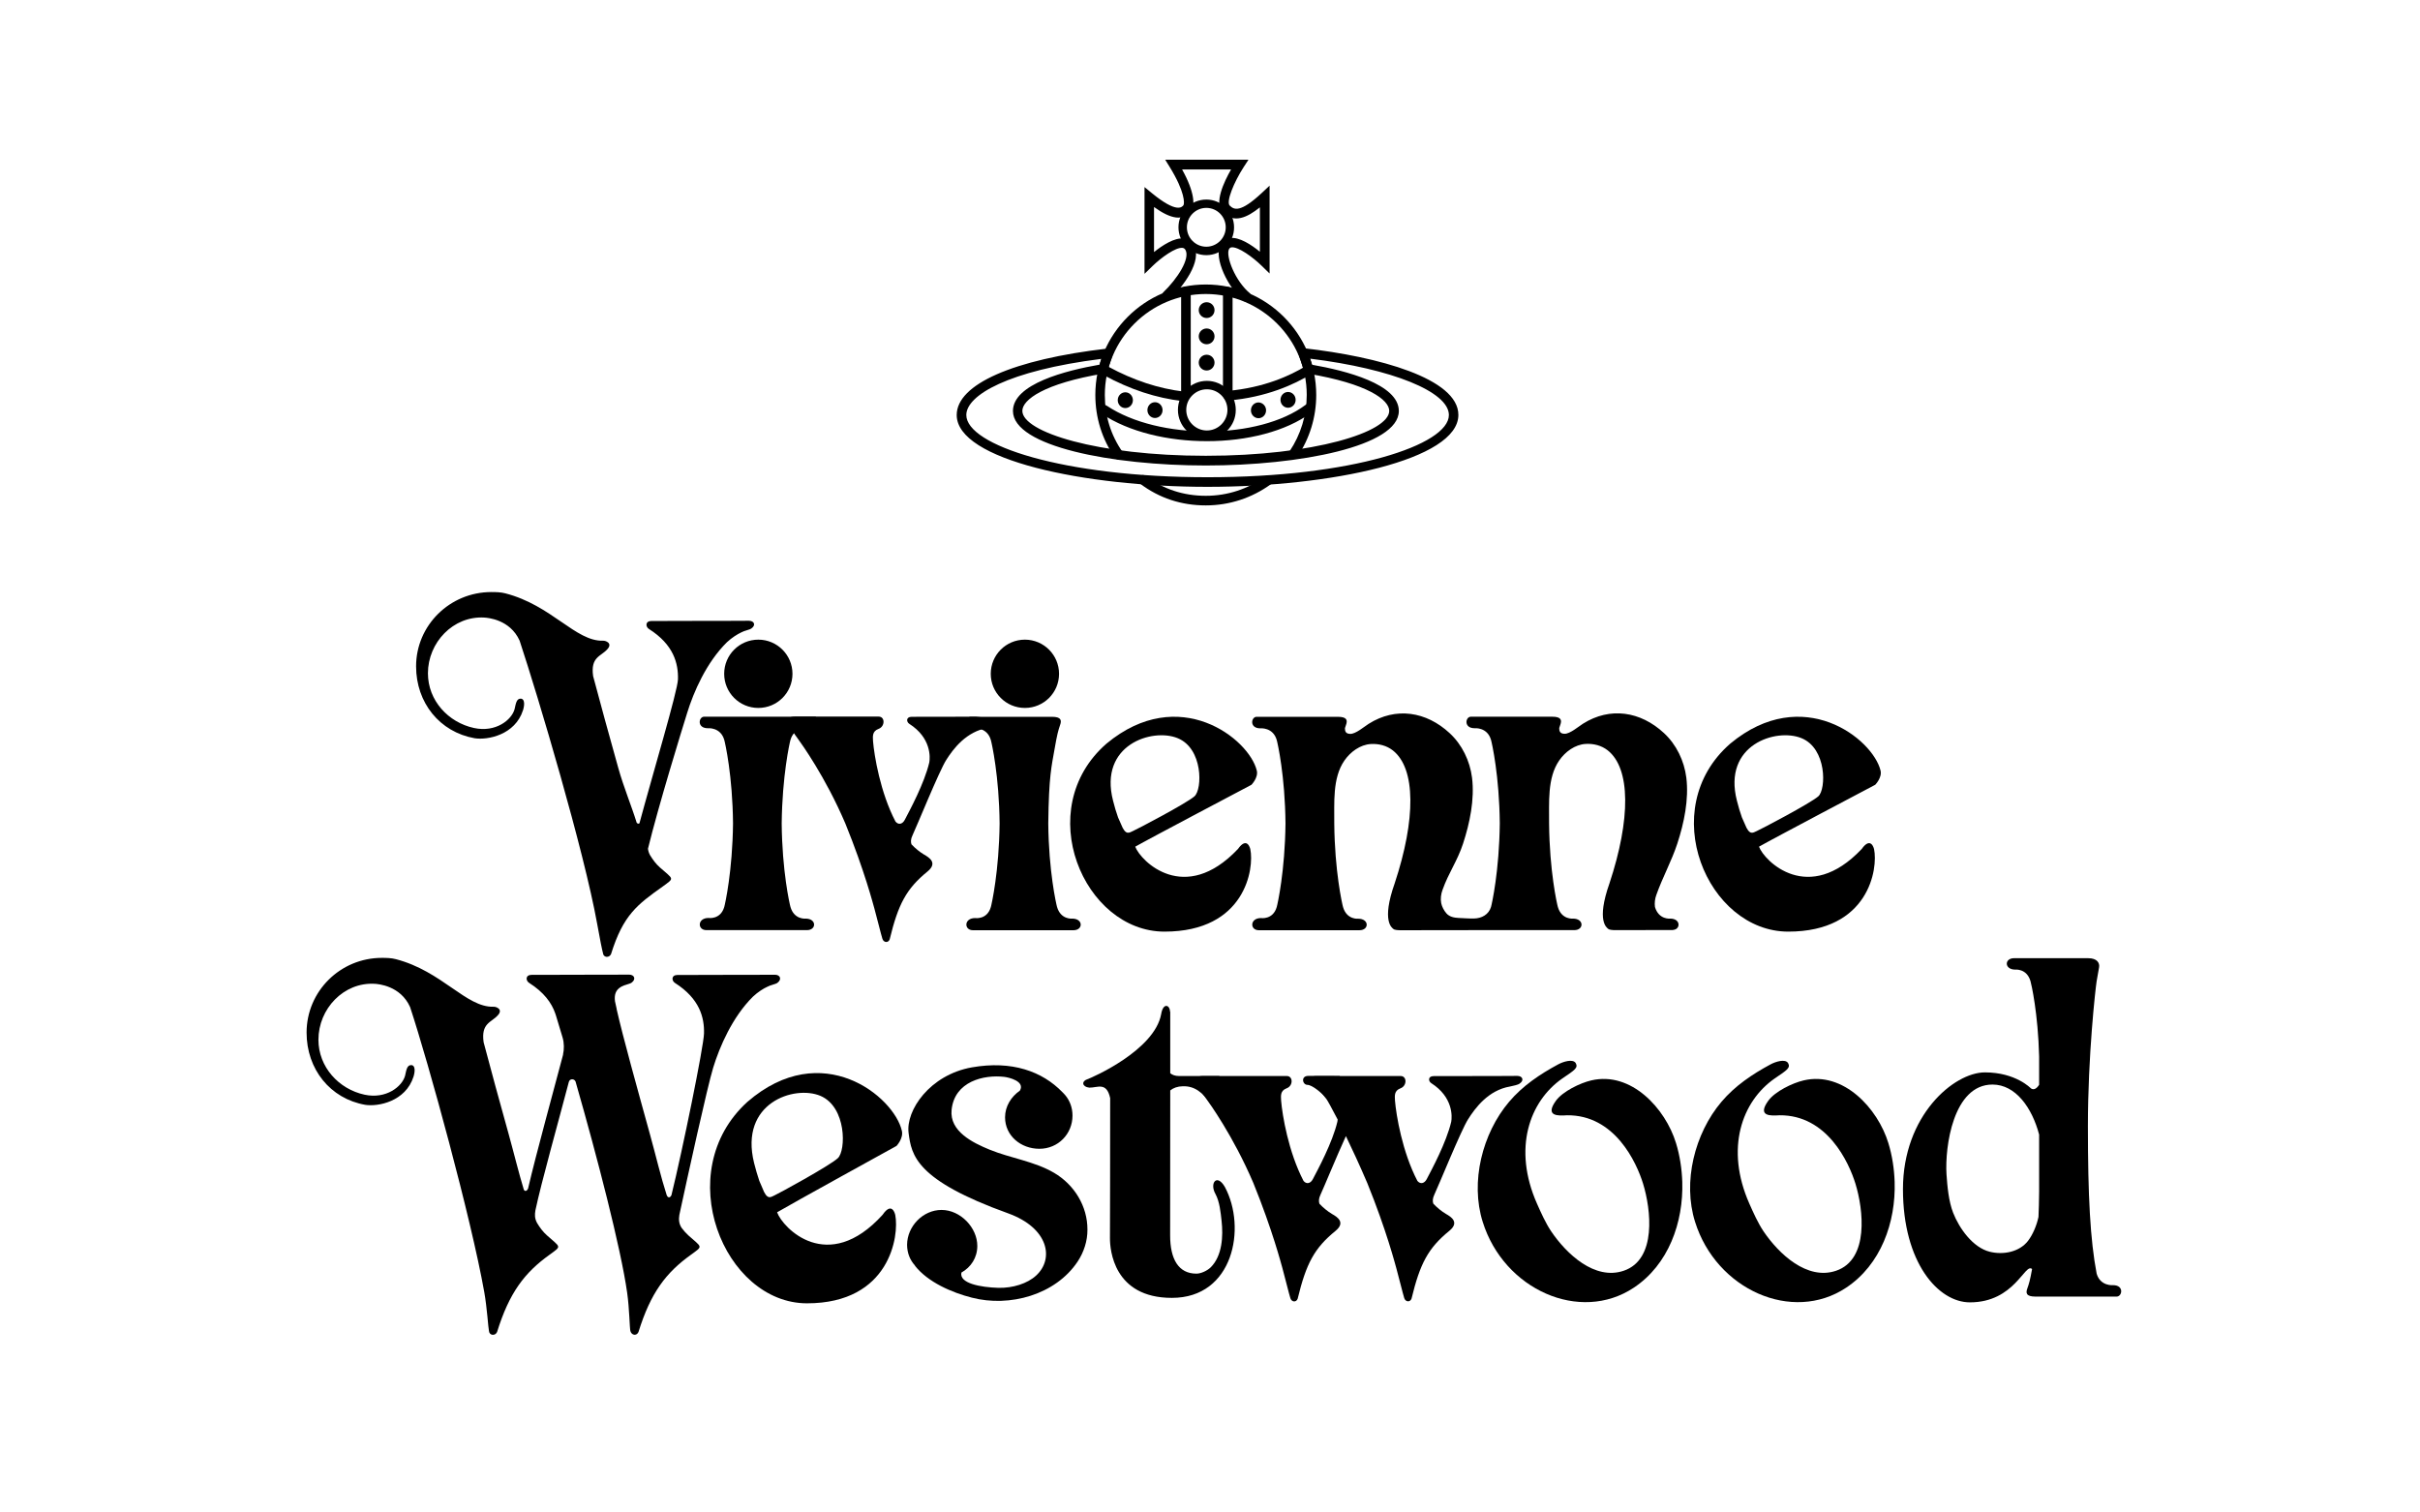
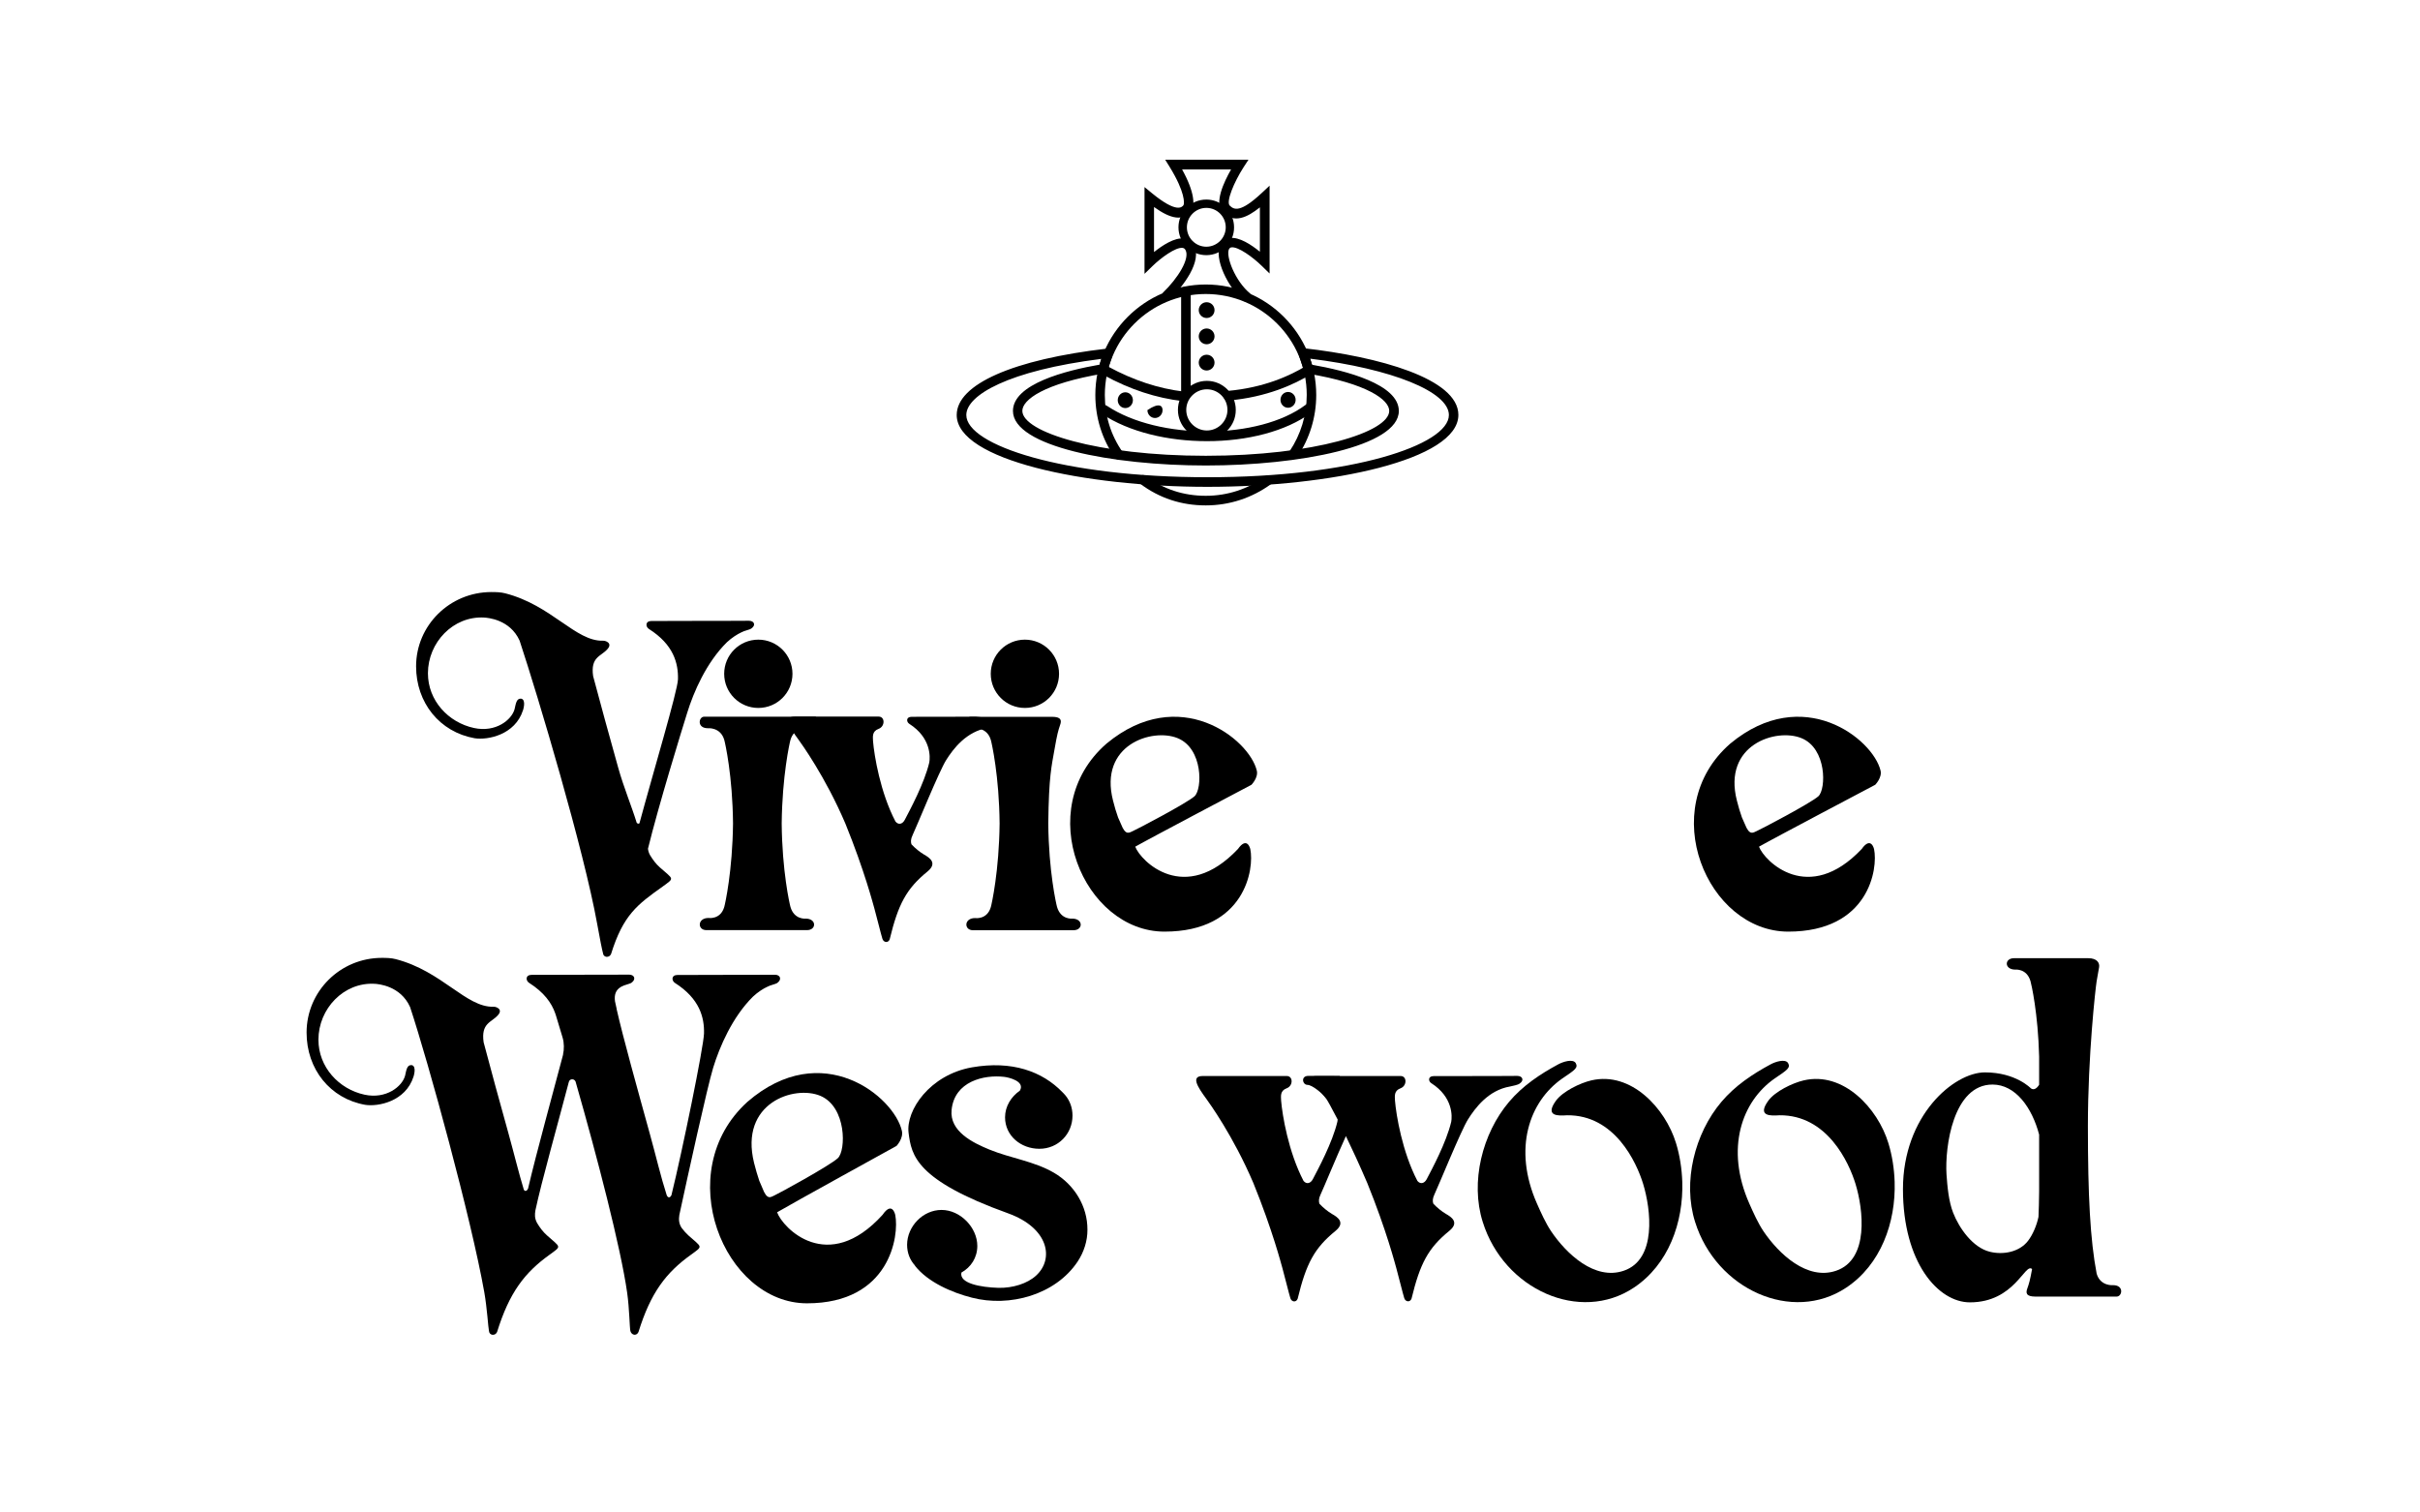
<svg xmlns="http://www.w3.org/2000/svg" version="1.1" id="Layer_1" x="0px" y="0px" viewBox="0 0 226.77 141.73" style="enable-background:new 0 0 226.77 141.73;" xml:space="preserve">
  <g>
    <path d="M75.49,86.08c0,0-1.07,0.12-1.42-1.1c-0.08-0.28-0.78-3.36-0.82-7.82c0.05-4.46,0.74-7.54,0.82-7.82   c0.35-1.22,1.54-1.1,1.54-1.1c1.05,0,0.84-1.08,0.84-1.08h-5.47h-0.03c0,0-4.64,0-4.97,0c-0.51,0-0.7,1.08,0.35,1.08   c0,0,1.19-0.12,1.54,1.1c0.08,0.28,0.78,3.36,0.82,7.82c-0.05,4.46-0.74,7.54-0.82,7.82c-0.35,1.22-1.48,1.04-1.48,1.04   c-1.05,0-1.05,1.14-0.2,1.14c0.86,0,4.77,0,4.77,0h0.03c0,0,3.49,0,4.63,0C76.52,87.16,76.54,86.08,75.49,86.08z" />
    <path d="M74.26,63.14c0,1.77-1.43,3.2-3.2,3.2s-3.2-1.43-3.2-3.2c0-1.77,1.43-3.2,3.2-3.2S74.26,61.38,74.26,63.14z" />
    <path d="M100.47,86.08c0,0-1.07,0.12-1.42-1.1c-0.08-0.28-0.78-3.36-0.82-7.82c0.05-4.46,0.32-5.41,0.58-6.91s0.35-1.78,0.52-2.29   c0.17-0.46,0.12-0.79-0.76-0.79c-1.51,0-2.61,0-2.61,0h-0.03c0,0-4.64,0-4.97,0c-0.51,0-0.7,1.08,0.35,1.08c0,0,1.19-0.12,1.54,1.1   c0.08,0.28,0.78,3.36,0.82,7.82c-0.05,4.46-0.74,7.54-0.82,7.82c-0.35,1.22-1.48,1.04-1.48,1.04c-1.05,0-1.05,1.14-0.2,1.14   c0.86,0,4.77,0,4.77,0h0.03c0,0,3.49,0,4.63,0C101.51,87.16,101.52,86.08,100.47,86.08z" />
    <path d="M99.24,63.14c0,1.77-1.43,3.2-3.2,3.2s-3.2-1.43-3.2-3.2c0-1.77,1.43-3.2,3.2-3.2S99.24,61.38,99.24,63.14z" />
    <path d="M198.01,120.43c0,0-1.19,0.12-1.54-1.08c-0.6-3.16-0.82-7.24-0.82-13.83c0-6.59,0.71-12.9,0.82-13.58   c0.12-0.68,0.17-0.93,0.23-1.31c0.06-0.38-0.17-0.84-1.02-0.84s-2.29,0-2.29,0h-0.03c0,0-3.49,0-4.63,0   c-0.92,0-0.93,1.07,0.12,1.07c0,0,1.07-0.12,1.42,1.08c0.08,0.26,0.71,3.02,0.81,7.07c0,0.06,0,1.14,0,2.64   c-0.22,0.35-0.49,0.53-0.77,0.34c0,0-1.41-1.5-4.31-1.5s-7.68,4.03-7.68,10.94c0,6.91,3.32,10.61,6.27,10.61   c4.21,0,5.16-3.75,5.83-3.12c-0.2,1.08-0.28,1.35-0.44,1.8c-0.17,0.45-0.12,0.78,0.76,0.78c1.51,0,2.61,0,2.61,0h0.03   c0,0,4.64,0,4.97,0C198.87,121.49,199.06,120.43,198.01,120.43z M190.03,116.29c-0.81,1.04-2.32,1.32-3.57,1.01   c-1.6-0.39-2.88-2.22-3.44-3.66c-0.42-1.08-0.54-2.46-0.62-3.6c-0.16-2.56,0.62-8.41,4.31-8.41c2.17,0,3.71,2.18,4.37,4.69   c0,2.75,0,5.24,0,5.33c-0.01,0.94-0.03,1.72-0.06,2.38C190.86,114.8,190.5,115.68,190.03,116.29z" />
    <path d="M93.2,67.35l-1.76-0.19c-1.08,0-5.46,0.01-6.01,0.01c-0.55,0-0.5,0.49-0.22,0.66c2.05,1.31,1.96,3.13,1.87,3.62   c-0.47,1.97-1.82,4.46-2.3,5.38c-0.21,0.4-0.59,0.5-0.87,0.15c-1.42-2.72-1.99-6.17-2.1-7.52c-0.02-0.44-0.1-0.93,0.52-1.16   c0.62-0.23,0.61-1.15,0.01-1.15c-0.35,0-4.92,0-4.92,0H77.4c0,0-2.53,0-2.91,0c-1.14,0-0.54,0.97,0.35,2.18   c0.2,0.28,2.48,3.4,4.38,7.85c1.81,4.46,2.61,7.6,2.72,7.97c0.11,0.37,0.66,2.58,0.75,2.83c0.12,0.36,0.55,0.4,0.68,0.04   c0.8-3.3,1.56-4.74,3.55-6.36c0.97-0.8,0.15-1.31-0.33-1.58c-0.43-0.26-0.82-0.58-1.18-0.96c-0.07-0.21-0.08-0.48,0.1-0.85   c0.37-0.77,2.5-6.03,3.16-7.06c0.66-1.04,1.87-2.67,3.92-3.01C93.6,67.98,93.2,67.35,93.2,67.35z" />
    <path d="M117.77,72.21c-0.72-2.98-7.28-8.17-14.08-2.53c-7.05,6.14-2.14,17.62,5.43,17.62c7.57,0,8.43-5.91,8.04-7.74   c0,0-0.28-1.24-1.16,0c-5,5.28-9.12,1.13-9.62-0.22c1.05-0.61,10.89-5.8,10.89-5.8S117.93,72.87,117.77,72.21z M111.93,74.62   c-0.75,0.66-5.44,3.12-5.78,3.26c-0.33,0.14-0.67,0.47-1.11-0.67l-0.27-0.61c-0.17-0.48-0.33-1-0.47-1.57   c-1.35-5.25,3.68-6.83,6.05-5.86C112.74,70.14,112.68,73.95,111.93,74.62z" />
    <path d="M176.22,72.21c-0.72-2.98-7.28-8.17-14.08-2.53c-7.05,6.14-2.14,17.62,5.43,17.62c7.57,0,8.43-5.91,8.04-7.74   c0,0-0.28-1.24-1.16,0c-5,5.28-9.12,1.13-9.62-0.22c1.05-0.61,10.89-5.8,10.89-5.8S176.38,72.87,176.22,72.21z M170.39,74.62   c-0.75,0.66-5.44,3.12-5.78,3.26c-0.33,0.14-0.67,0.47-1.11-0.67l-0.27-0.61c-0.17-0.48-0.33-1-0.47-1.57   c-1.35-5.25,3.68-6.83,6.05-5.86C171.19,70.14,171.13,73.95,170.39,74.62z" />
    <path d="M84.51,105.96c-0.74-3.2-7.48-8.75-14.47-2.71c-7.24,6.57-2.2,18.88,5.58,18.88c7.78,0,8.66-6.34,8.27-8.29   c0,0-0.28-1.33-1.19,0c-5.14,5.66-9.37,1.21-9.88-0.24c1.08-0.65,11.19-6.22,11.19-6.22S84.68,106.67,84.51,105.96z M78.51,108.53   c-0.77,0.71-5.59,3.34-5.94,3.49c-0.34,0.15-0.69,0.5-1.14-0.72l-0.28-0.65c-0.17-0.51-0.34-1.07-0.49-1.68   c-1.39-5.63,3.78-7.31,6.22-6.28C79.34,103.74,79.28,107.82,78.51,108.53z" />
-     <path d="M157.27,86.51c-0.07-0.23-0.31-0.43-0.77-0.43c0,0-1.06,0.12-1.42-1.09c-0.05-0.37,0-0.78,0.13-1.13   c0.58-1.64,1.43-3.17,1.97-4.82c0.63-1.93,1.09-4.13,0.84-6.17c-0.2-1.58-0.93-3.1-2.1-4.18c-2.19-2.03-5.04-2.48-7.59-0.87   c-0.41,0.26-1.22,0.96-1.73,0.94c-0.44-0.01-0.49-0.27-0.49-0.54c0.03-0.09,0.06-0.17,0.09-0.27c0.17-0.46,0.12-0.79-0.76-0.79   c-1.51,0-2.61,0-2.61,0h-0.03c0,0-4.64,0-4.97,0c-0.51,0-0.7,1.08,0.35,1.08c0,0,1.19-0.12,1.54,1.1c0.08,0.28,0.78,3.36,0.82,7.82   c-0.05,4.46-0.74,7.54-0.82,7.82c-0.21,0.72-0.88,1.08-1.59,1.09c-0.47,0.01-0.96-0.03-1.44-0.05c-0.42-0.02-0.86-0.1-1.15-0.43   c-0.23-0.26-0.42-0.62-0.49-0.96c-0.08-0.4-0.02-0.85,0.12-1.23c0.58-1.64,1.39-2.7,1.93-4.35c0.63-1.93,1.09-4.13,0.84-6.17   c-0.2-1.58-0.93-3.1-2.1-4.18c-2.19-2.03-5.04-2.48-7.59-0.87c-0.41,0.26-1.22,0.96-1.73,0.94c-0.44-0.01-0.49-0.27-0.49-0.54   c0.03-0.09,0.06-0.17,0.09-0.27c0.17-0.46,0.12-0.79-0.76-0.79c-1.51,0-2.61,0-2.61,0h-0.03c0,0-4.64,0-4.97,0   c-0.51,0-0.7,1.08,0.35,1.08c0,0,1.19-0.12,1.54,1.1c0.08,0.28,0.78,3.36,0.82,7.82c-0.05,4.46-0.74,7.54-0.82,7.82   c-0.35,1.22-1.48,1.04-1.48,1.04c-1.05,0-1.05,1.14-0.2,1.14c0.86,0,4.77,0,4.77,0h0.03c0,0,3.48,0,4.63,0   c0.92,0,0.93-1.08-0.12-1.08c0,0-1.07,0.12-1.42-1.1c-0.08-0.28-0.78-3.36-0.82-7.82c0.02-1.9-0.19-4.26,0.95-5.9   c0.56-0.81,1.47-1.49,2.48-1.55c0.74-0.04,1.47,0.14,2.06,0.6c2.16,1.7,2.16,6.45,0.17,12.46c-1.26,3.57-0.24,4.16-0.12,4.27   c0.1,0.1,0.43,0.12,0.68,0.12s7.21-0.01,7.21-0.01c1.27,0,4.4,0,4.4,0h0.03c0,0,3.48,0,4.63,0c0.92,0,0.93-1.08-0.12-1.08   c0,0-1.07,0.12-1.42-1.1c-0.08-0.28-0.78-3.36-0.82-7.82c0.02-1.9-0.19-4.26,0.95-5.9c0.56-0.81,1.47-1.49,2.48-1.55   c0.74-0.04,1.47,0.14,2.06,0.6c2.16,1.7,2.16,6.45,0.17,12.46c-1.26,3.57-0.24,4.16-0.12,4.27c0.1,0.1,0.43,0.12,0.68,0.12   s5.39-0.01,5.39-0.01l0.01-0.01C157.16,87.12,157.36,86.8,157.27,86.51C157.27,86.51,157.27,86.51,157.27,86.51z" />
    <path d="M98.77,109.9c-1.87-1.09-4.06-1.36-6.04-2.17c-1.59-0.65-3.76-1.72-3.56-3.72c0.27-2.68,3.02-3.32,4.93-3.1   c0.43,0.05,1.98,0.41,1.47,1.29c-0.82,0.57-1.39,1.47-1.39,2.5c0,1.72,1.47,2.95,3.22,2.95c1.75,0,3.1-1.39,3.1-3.11   c0-0.74-0.25-1.39-0.66-1.89h0c0,0,0,0-0.01-0.01c-0.09-0.1-0.18-0.21-0.28-0.3c-1.88-1.94-4.72-2.98-8.48-2.32   c-3.95,0.7-6.2,4.04-5.93,6.14c0.27,2.1,0.66,4.42,9.33,7.54c3.79,1.37,4.33,4.25,2.63,5.82c-0.83,0.77-2.21,1.19-3.54,1.16   c-1.68-0.05-3.69-0.42-3.47-1.43c0.89-0.5,1.49-1.39,1.49-2.5c0-1.72-1.59-3.37-3.35-3.37c-1.75,0-3.22,1.54-3.23,3.26   c0,0.8,0.29,1.46,0.75,1.96l-0.02,0c1.21,1.55,3.48,2.53,5.34,3c3.54,0.92,7.84-0.27,9.91-3.38c0.58-0.87,0.93-1.94,0.92-2.99   C101.91,113.04,100.68,111.02,98.77,109.9z" />
-     <path d="M114.78,111.23c-0.75-1.3-1.46-0.36-0.88,0.66c0.39,0.73,0.48,1.7,0.57,2.51c0.16,1.43,0.07,3.29-1.03,4.37   c-0.31,0.3-0.89,0.58-1.33,0.58c-1.66,0-2.46-1.33-2.46-3.59c0-1.33,0-8.09,0.01-13.58c0.3-0.24,0.69-0.38,1.18-0.39   c1.11-0.03,1.87,0.58,2.63,1.69l0.8-2.65c0,0-2.36,0-3.8,0c-0.35,0-0.61-0.1-0.81-0.26c0-3.13,0-5.55,0-5.77   c0,0.01-0.01,0-0.02,0.01c-0.01-0.66-0.65-0.88-0.83,0.22c-0.62,3.39-6.46,5.95-6.96,6.12c-0.5,0.17-0.47,0.69,0.22,0.77   c0.76,0.02,1.62-0.58,1.96,0.98c0.01,4.16-0.02,12.33-0.02,13.14c0,1.05,0.33,5.58,5.8,5.58   C115.58,121.63,116.83,115.05,114.78,111.23z" />
    <path d="M142.18,100.82c-0.38,0-1.83,0.01-1.83,0.01c-1.08,0-5.46,0.01-6.01,0.01c-0.55,0-0.5,0.49-0.22,0.66   c2.05,1.31,1.96,3.13,1.87,3.62c-0.47,1.97-1.82,4.46-2.3,5.38c-0.21,0.4-0.59,0.5-0.87,0.16c-1.42-2.72-1.99-6.17-2.1-7.52   c-0.02-0.44-0.1-0.93,0.52-1.16c0.62-0.23,0.61-1.15,0.01-1.15c-0.35,0-4.92,0-4.92,0h-0.03c0,0-2.53,0-2.91,0   c-1.14,0,0.03,0.97,0.92,2.18c0.09,0.12,0.47,0.8,1.04,1.9c-0.01,0.08-0.02,0.16-0.03,0.21c-0.47,1.97-1.82,4.46-2.3,5.38   c-0.21,0.4-0.59,0.5-0.87,0.16c-1.42-2.72-1.99-6.17-2.1-7.52c-0.02-0.44-0.1-0.93,0.52-1.16c0.62-0.23,0.61-1.15,0.01-1.15   c-0.35,0-4.92,0-4.92,0h-0.03c0,0-2.53,0-2.91,0c-1.14,0-0.54,0.97,0.35,2.18c0.2,0.28,2.48,3.4,4.38,7.85   c1.81,4.46,2.61,7.6,2.72,7.97c0.11,0.37,0.66,2.58,0.75,2.83c0.12,0.36,0.55,0.4,0.68,0.04c0.8-3.3,1.56-4.74,3.55-6.36   c0.97-0.8,0.15-1.31-0.33-1.58c-0.43-0.26-0.82-0.58-1.18-0.96c-0.07-0.21-0.08-0.48,0.1-0.85c0.27-0.57,1.49-3.54,2.38-5.49   c0.59,1.22,1.28,2.71,2,4.39c1.81,4.46,2.61,7.6,2.72,7.97c0.11,0.37,0.66,2.58,0.75,2.83c0.12,0.36,0.55,0.4,0.68,0.04   c0.8-3.3,1.56-4.74,3.55-6.36c0.97-0.8,0.15-1.31-0.33-1.58c-0.43-0.26-0.82-0.58-1.18-0.96c-0.07-0.21-0.08-0.48,0.1-0.85   c0.37-0.77,2.5-6.03,3.16-7.06c0.66-1.04,1.88-2.72,3.94-3.07c0.29-0.07,0.73-0.14,0.9-0.28   C142.85,101.23,142.67,100.82,142.18,100.82z" />
    <path d="M124.18,102.79c-0.35-0.37-1.2-1.12-1.67-1.13c-0.47-0.01-0.64-0.86,0.11-0.84c0.75,0.01,2.93,0.01,2.93,0.01l-0.12,1.84" />
    <path d="M147.65,99.61c-0.27-0.41-1.18-0.12-1.64,0.13c-1.72,0.93-3.32,2-4.6,3.51c-2.51,2.96-3.65,7.51-2.47,11.25   c1.99,6.36,9.12,9.51,14.15,6.17c3.26-2.16,4.67-6.12,4.55-9.93c-0.04-1.2-0.23-2.47-0.59-3.63c-0.99-3.24-4.2-6.74-7.93-5.87   c-1.04,0.24-2.69,1.03-3.33,1.92c-1.06,1.48,0.26,1.4,1.05,1.35c4.48-0.05,6.52,4.43,7.13,6.42c0.73,2.38,1.31,7.09-1.82,8.15   c-2.71,0.92-5.36-1.57-6.8-3.7c-0.51-0.76-0.96-1.76-1.33-2.6c-2.27-5.14-0.72-9.56,2.38-11.72   C147.6,100.25,147.9,100.06,147.65,99.61z" />
    <path d="M167.55,99.61c-0.27-0.41-1.18-0.12-1.64,0.13c-1.72,0.93-3.32,2-4.6,3.51c-2.51,2.96-3.65,7.51-2.47,11.25   c1.99,6.36,9.12,9.51,14.15,6.17c3.26-2.16,4.67-6.12,4.55-9.93c-0.04-1.2-0.23-2.47-0.59-3.63c-0.99-3.24-4.2-6.74-7.93-5.87   c-1.04,0.24-2.69,1.03-3.33,1.92c-1.06,1.48,0.26,1.4,1.05,1.35c4.48-0.05,6.52,4.43,7.13,6.42c0.73,2.38,1.31,7.09-1.82,8.15   c-2.71,0.92-5.36-1.57-6.8-3.7c-0.51-0.76-0.96-1.76-1.33-2.6c-2.27-5.14-0.72-9.56,2.38-11.72   C167.5,100.25,167.8,100.06,167.55,99.61z" />
    <path d="M72.62,91.34c-0.02,0-0.06,0-0.09,0c-0.01,0-0.02,0-0.04,0c-0.42,0.01-2.2,0.01-2.2,0.01c-0.35,0-1.01,0-1.79,0   c-1.61,0-3.45,0.01-3.79,0.01c-0.01,0-0.02,0-0.03,0c-0.58,0-1.02,0-1.18,0c-0.62,0-0.57,0.55-0.25,0.75   c2.32,1.48,2.76,3.24,2.72,4.74c-0.03,1.22-2.02,10.96-3.05,15.14c-0.11,0.25-0.33,0.31-0.45-0.01c-0.54-1.67-1-3.65-1.56-5.67   c-1.22-4.42-2.52-9.07-3.13-11.76l0.01,0c-0.01-0.04-0.02-0.08-0.03-0.13c-0.05-0.21-0.09-0.41-0.13-0.59   c-0.08-0.6,0.06-1.05,0.54-1.34c0.02-0.01,0.05-0.03,0.07-0.04c0.3-0.17,0.78-0.24,0.95-0.37c0.44-0.33,0.25-0.75-0.24-0.75   c-0.02,0-0.06,0-0.09,0c-0.01,0-0.02,0-0.04,0c-0.42,0.01-2.2,0.01-2.2,0.01c-0.35,0-1.01,0-1.79,0c-1.61,0-3.45,0.01-3.79,0.01   c-0.01,0-0.02,0-0.03,0c-0.58,0-1.02,0-1.18,0c-0.62,0-0.57,0.55-0.25,0.75c1.4,0.89,2.11,1.88,2.45,2.86   c0.02,0.07,0.05,0.14,0.07,0.21l0.62,2.06c0.15,0.49,0.15,1.12,0.04,1.58h0.01c-0.86,3.28-2.51,9.23-3.29,12.58   c-0.1,0.21-0.27,0.29-0.39,0.1c-0.48-1.57-0.91-3.36-1.42-5.2c-0.83-2.99-1.69-6.1-2.35-8.62c-0.26-1.81,0.73-1.85,1.33-2.53   c0.53-0.57-0.17-0.82-0.4-0.8c-2.57,0.08-4.81-3.33-9.16-4.46c-0.42-0.11-0.87-0.12-1.31-0.12c-3.89,0-7.05,3.13-7.05,7   c0,3.43,2.21,6.19,5.49,6.77c1.22,0.19,3.79-0.31,4.53-2.64c0,0,0.32-0.96-0.16-1.08c-0.46-0.05-0.51,0.47-0.63,0.99   c-0.27,1.01-1.77,2.22-3.8,1.78c-2.41-0.52-4.32-2.59-4.32-5.15c0-2.9,2.37-5.41,5.28-5.24c0.31,0.02,2.41,0.17,3.31,2.18   c1.74,5.27,5.72,19.79,6.95,26.71c0.26,1.46,0.37,3.35,0.44,3.64c0.03,0.44,0.59,0.49,0.76,0.1c1.14-3.68,2.57-5.56,4.93-7.25   c1.15-0.84,1.04-0.64-0.26-1.81c-0.35-0.31-0.65-0.7-0.93-1.17c-0.23-0.44-0.21-0.77-0.15-1.16c0.54-2.58,2.2-8.47,3.13-12.03l0,0   c0.08-0.34,0.5-0.34,0.63-0.06l0.06,0.21c1.93,6.72,4.19,15.4,4.78,19.59c0.21,1.47,0.23,3.3,0.3,3.58   c0.11,0.42,0.59,0.49,0.76,0.1c1.14-3.68,2.57-5.56,4.93-7.25c1.15-0.84,1.04-0.64-0.26-1.81c-0.22-0.2-0.42-0.43-0.62-0.69   c-0.28-0.42-0.28-0.82-0.22-1.22c0.79-3.67,2.61-11.96,3.17-13.8c0.6-1.96,1.8-4.75,3.73-6.66c0.46-0.43,0.98-0.76,1.34-0.92   c0.3-0.17,0.78-0.24,0.95-0.37C73.3,91.76,73.1,91.34,72.62,91.34z" />
    <path d="M70.18,58.17c-0.02,0-0.06,0-0.09,0c-0.01,0-0.02,0-0.04,0c-0.42,0.01-2.2,0.01-2.2,0.01c-0.35,0-1.01,0-1.79,0   c-1.61,0-3.45,0.01-3.79,0.01c-0.01,0-0.02,0-0.03,0c-0.58,0-1.02,0-1.18,0c-0.62,0-0.57,0.55-0.25,0.75   c2.32,1.47,2.76,3.23,2.72,4.72c-0.03,1.08-2.36,8.85-3.61,13.49c-0.08,0.06-0.18,0.05-0.26-0.06c-0.48-1.56-1.22-3.32-1.73-5.15   c-0.83-2.98-1.69-6.07-2.35-8.58c-0.26-1.81,0.73-1.84,1.33-2.52c0.53-0.57-0.17-0.82-0.4-0.8c-2.57,0.08-4.81-3.32-9.16-4.44   c-0.42-0.11-0.87-0.12-1.31-0.12c-3.89,0-7.05,3.12-7.05,6.96c0,3.41,2.21,6.16,5.49,6.74c1.22,0.19,3.79-0.31,4.53-2.63   c0,0,0.32-0.95-0.16-1.08c-0.46-0.05-0.51,0.47-0.63,0.98c-0.27,1.01-1.77,2.21-3.8,1.77c-2.41-0.52-4.32-2.57-4.32-5.13   c0-2.88,2.37-5.39,5.28-5.22c0.31,0.02,2.41,0.17,3.31,2.16c1.74,5.25,6.03,19.66,7.27,26.55c0.26,1.45,0.46,2.44,0.54,2.72   c0.03,0.44,0.59,0.49,0.76,0.1c1.14-3.67,2.47-4.64,4.83-6.32c1.15-0.84,1.04-0.64-0.26-1.8c-0.35-0.31-0.65-0.7-0.93-1.17   c-0.11-0.21-0.16-0.4-0.18-0.58c0.98-4.01,3.15-11.06,3.67-12.72c0.6-1.95,1.8-4.73,3.73-6.63c0.46-0.43,0.98-0.75,1.34-0.92   c0.3-0.17,0.78-0.24,0.95-0.37C70.86,58.58,70.67,58.17,70.18,58.17z" />
    <g>
      <g>
        <path d="M112.99,47.36c-2.29,0-4.35-0.68-6.15-2.03c-0.2-0.15-0.24-0.43-0.09-0.63c0.15-0.2,0.43-0.24,0.63-0.09     c1.63,1.23,3.52,1.85,5.61,1.85c2.03,0,3.96-0.63,5.59-1.83c0.2-0.15,0.48-0.1,0.63,0.1c0.15,0.2,0.1,0.48-0.1,0.63     C117.33,46.66,115.21,47.36,112.99,47.36L112.99,47.36z" />
      </g>
      <g>
        <path d="M104.84,43.07c-0.14,0-0.28-0.07-0.37-0.19c-1.2-1.72-1.83-3.75-1.83-5.87c0-5.71,4.64-10.35,10.35-10.35     c5.71,0,10.35,4.64,10.35,10.35c0,2.07-0.61,4.07-1.76,5.78c-0.14,0.21-0.41,0.26-0.62,0.12c-0.2-0.14-0.26-0.42-0.12-0.62     c1.05-1.56,1.61-3.39,1.61-5.28c0-5.21-4.24-9.46-9.46-9.46c-5.21,0-9.46,4.24-9.46,9.46c0,1.97,0.56,3.77,1.67,5.36     c0.14,0.2,0.09,0.48-0.11,0.62C105.02,43.04,104.93,43.07,104.84,43.07L104.84,43.07z" />
      </g>
      <g>
        <path d="M113.09,41.13c-1.5,0-2.71-1.22-2.71-2.72c0-1.5,1.22-2.72,2.71-2.72c1.5,0,2.71,1.22,2.71,2.72     C115.81,39.91,114.59,41.13,113.09,41.13L113.09,41.13z M113.09,36.48c-1.06,0-1.93,0.87-1.93,1.93s0.87,1.93,1.93,1.93     c1.06,0,1.93-0.87,1.93-1.93S114.16,36.48,113.09,36.48L113.09,36.48z" />
      </g>
      <g>
        <path d="M111.13,37.3c-0.25,0-0.45-0.2-0.45-0.45v-9.54c0-0.25,0.2-0.45,0.45-0.45c0.25,0,0.45,0.2,0.45,0.45v9.54     C111.58,37.1,111.38,37.3,111.13,37.3L111.13,37.3z" />
      </g>
      <g>
-         <path d="M115.05,37.41c-0.25,0-0.45-0.2-0.45-0.45v-9.62c0-0.25,0.2-0.45,0.45-0.45c0.25,0,0.45,0.2,0.45,0.45v9.62     C115.49,37.21,115.29,37.41,115.05,37.41L115.05,37.41z" />
-       </g>
+         </g>
      <g>
        <path d="M113.1,41.34c-3.63,0-7.3-0.85-9.87-2.57c-0.21-0.14-0.26-0.42-0.12-0.62c0.14-0.21,0.42-0.26,0.62-0.12     c4.86,3.24,14.25,3.19,18.61-0.09c0.2-0.15,0.48-0.11,0.63,0.09c0.15,0.2,0.11,0.48-0.09,0.63     C120.5,40.44,116.82,41.34,113.1,41.34L113.1,41.34z" />
      </g>
      <g>
        <path d="M115.09,37.53c-0.23,0-0.42-0.18-0.45-0.41c-0.02-0.25,0.16-0.46,0.41-0.49c3.39-0.3,5.85-1.43,7.32-2.33     c0.21-0.13,0.49-0.06,0.62,0.15c0.13,0.21,0.06,0.49-0.15,0.62c-1.55,0.95-4.15,2.15-7.71,2.46     C115.12,37.53,115.1,37.53,115.09,37.53L115.09,37.53z" />
      </g>
      <g>
        <path d="M110.9,37.59c-0.02,0-0.03,0-0.05,0c-2.52-0.29-4.94-1.09-7.41-2.43c-0.22-0.12-0.3-0.39-0.18-0.61     c0.12-0.22,0.39-0.3,0.61-0.18c2.37,1.28,4.68,2.04,7.09,2.33c0.25,0.03,0.42,0.25,0.39,0.5     C111.31,37.43,111.12,37.59,110.9,37.59L110.9,37.59z" />
      </g>
      <g>
        <path d="M113.81,29.06c0,0.41-0.33,0.74-0.74,0.74c-0.41,0-0.74-0.33-0.74-0.74c0-0.41,0.33-0.74,0.74-0.74     C113.48,28.32,113.81,28.65,113.81,29.06z" />
      </g>
      <g>
        <path d="M113.81,31.52c0,0.41-0.33,0.74-0.74,0.74c-0.41,0-0.74-0.33-0.74-0.74c0-0.41,0.33-0.74,0.74-0.74     C113.48,30.78,113.81,31.11,113.81,31.52z" />
      </g>
      <g>
        <path d="M113.81,33.98c0,0.41-0.33,0.74-0.74,0.74c-0.41,0-0.74-0.33-0.74-0.74c0-0.41,0.33-0.74,0.74-0.74     C113.48,33.24,113.81,33.57,113.81,33.98z" />
      </g>
      <g>
-         <path d="M118.64,38.45c0,0.41-0.32,0.74-0.71,0.74c-0.39,0-0.71-0.33-0.71-0.74c0-0.41,0.32-0.74,0.71-0.74     C118.32,37.72,118.64,38.05,118.64,38.45z" />
-       </g>
+         </g>
      <g>
        <path d="M121.41,37.47c0,0.41-0.32,0.74-0.71,0.74c-0.39,0-0.71-0.33-0.71-0.74c0-0.41,0.32-0.74,0.71-0.74     C121.09,36.73,121.41,37.06,121.41,37.47z" />
      </g>
      <g>
-         <path d="M108.94,38.43c0,0.41-0.32,0.74-0.71,0.74c-0.39,0-0.71-0.33-0.71-0.74c0-0.41,0.32-0.74,0.71-0.74     C108.62,37.69,108.94,38.02,108.94,38.43z" />
+         <path d="M108.94,38.43c0,0.41-0.32,0.74-0.71,0.74c-0.39,0-0.71-0.33-0.71-0.74C108.62,37.69,108.94,38.02,108.94,38.43z" />
      </g>
      <g>
        <path d="M106.16,37.5c0,0.41-0.32,0.74-0.71,0.74c-0.39,0-0.71-0.33-0.71-0.74c0-0.41,0.32-0.74,0.71-0.74     C105.84,36.76,106.16,37.09,106.16,37.5z" />
      </g>
      <g>
        <path d="M113.15,45.62c-11.55,0-23.5-2.52-23.5-6.73c0-2.88,5.29-5.21,14.14-6.23l0.69-0.08l-0.78,2.38L103.44,35     c-5.64,0.94-7.64,2.47-7.64,3.5c0,1.99,7.06,4.21,17.19,4.21c10.13,0,17.19-2.22,17.19-4.21c0-1.02-2-2.55-7.65-3.49l-0.27-0.05     l-0.78-2.41l0.69,0.08c7,0.79,14.49,2.84,14.49,6.25C136.66,43.1,124.71,45.62,113.15,45.62L113.15,45.62z M103.2,33.63     c-8.73,1.1-12.65,3.41-12.65,5.26c0,2.82,9.08,5.83,22.61,5.83c13.52,0,22.61-3.02,22.61-5.83c0-2.18-5.31-4.33-13-5.28     l0.18,0.57c3.16,0.55,8.13,1.82,8.13,4.33c0,3.32-9.32,5.11-18.08,5.11c-8.77,0-18.08-1.79-18.08-5.11     c0-2.53,4.96-3.79,8.12-4.34L103.2,33.63L103.2,33.63z" />
      </g>
      <g>
        <path d="M116.6,28.25c-1.52-1.23-2.9-4.09-2.23-5.32c0.19-0.35,0.49-0.56,0.87-0.62c0.88-0.14,2.05,0.65,2.82,1.28v-4.16     c-1.18,0.95-2.43,1.54-3.48,0.47c-0.83-0.84,0.1-2.84,0.78-4.02h-4.59c1.2,2.16,1.23,3.45,0.82,3.94     c-0.74,0.88-1.82,0.75-3.45-0.42v4.22c0.76-0.61,1.92-1.38,2.8-1.27c0.39,0.05,0.71,0.26,0.91,0.61     c0.88,1.49-1.02,3.93-2.28,5.14l-0.62-0.65c1.42-1.36,2.6-3.24,2.13-4.04c-0.07-0.11-0.14-0.16-0.26-0.18     c-0.65-0.09-2.04,0.94-2.81,1.69l-0.76,0.74v-8.13l0.73,0.6c2.28,1.86,2.77,1.29,2.92,1.1c0.1-0.16,0.16-1.23-1.29-3.58     l-0.42-0.68h7.8l-0.45,0.69c-0.91,1.41-1.66,3.24-1.31,3.6c0.41,0.41,1,0.69,2.99-1.16l0.75-0.7v8.23l-0.76-0.74     c-0.79-0.77-2.18-1.8-2.82-1.71c-0.08,0.01-0.15,0.05-0.22,0.16c-0.34,0.62,0.56,3.02,2.01,4.19L116.6,28.25L116.6,28.25z" />
      </g>
      <g>
        <path d="M113.04,23.91c-1.44,0-2.61-1.17-2.61-2.61c0-1.44,1.17-2.6,2.61-2.6c1.44,0,2.6,1.17,2.6,2.6     C115.65,22.74,114.48,23.91,113.04,23.91L113.04,23.91z M113.04,19.48c-1,0-1.82,0.82-1.82,1.82c0,1,0.82,1.82,1.82,1.82     c1,0,1.82-0.82,1.82-1.82C114.86,20.3,114.05,19.48,113.04,19.48L113.04,19.48z" />
      </g>
    </g>
  </g>
</svg>